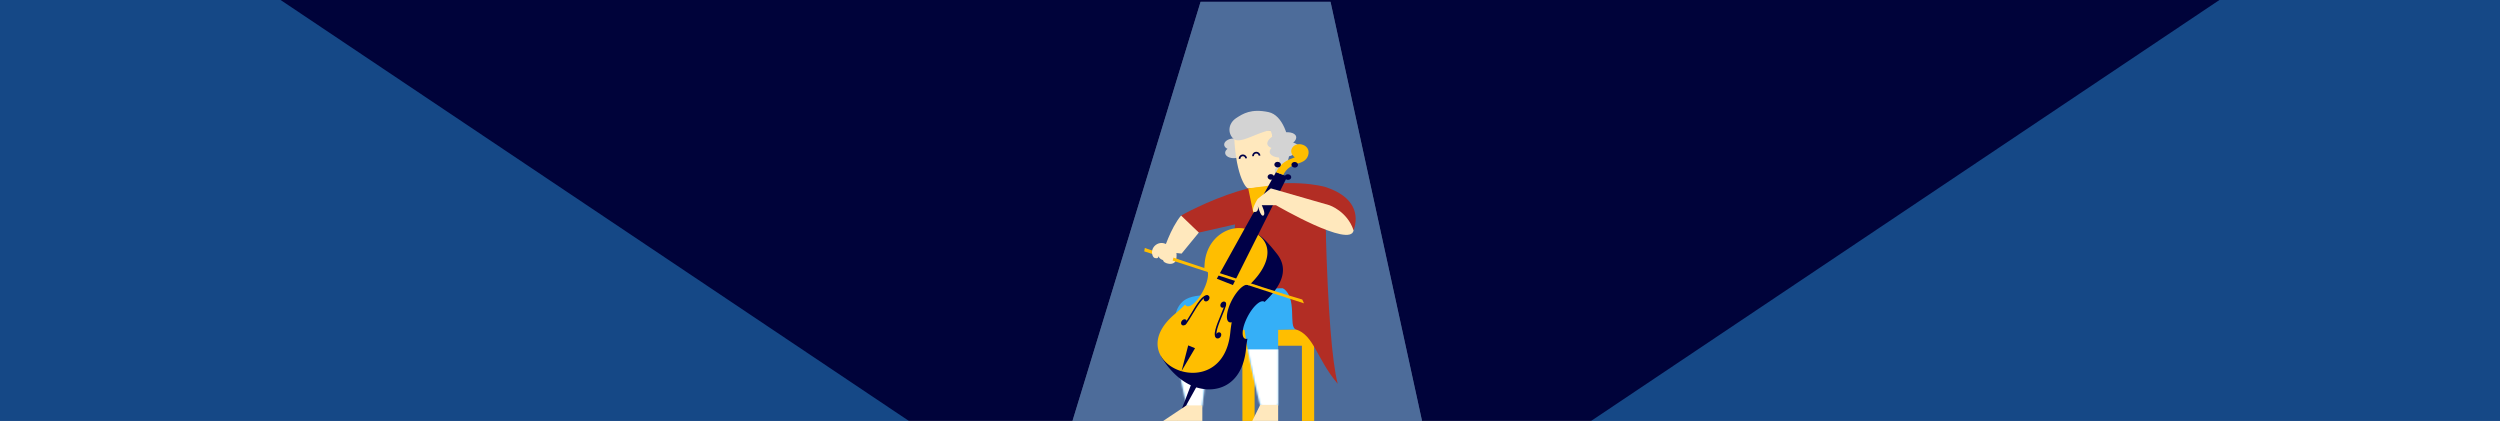
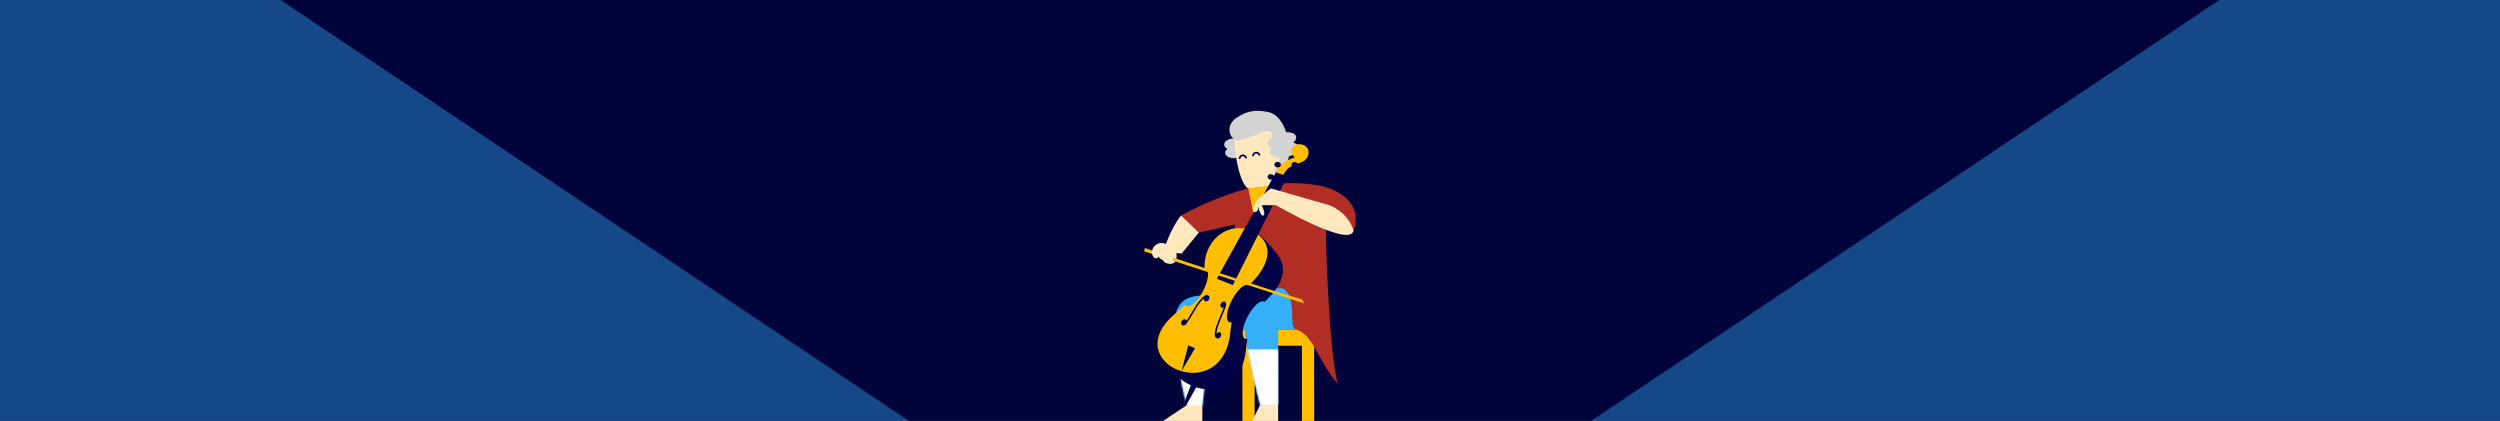
<svg xmlns="http://www.w3.org/2000/svg" xmlns:xlink="http://www.w3.org/1999/xlink" width="1366" height="230">
  <defs>
-     <path id="a" d="M85 0L156 0 206 229 15 229z" />
    <path d="M80.408 2.04s6.106 18.844-10.475 20.29l-12.98.364v41.027C54.528 64.574 52.578 65 51.105 65c-.708 0-2.03-.426-3.966-1.279l-.016-.06c-.344-1.32-6.277-24.222-8.564-40.968l-18.357.001-4.674 41.311c-1.599 2.417-2.93 3.625-3.993 3.625-.865 0-2.427-1.208-4.685-3.625C-.09 32.141-3.63 13.826 5.43 6.751c6.351-4.959 23.615-2.663 33.374-.846l-.088.123c7.051-10.606 41.692-3.989 41.692-3.989z" id="b" />
  </defs>
  <g fill="none" fill-rule="evenodd">
    <path fill="#00033A" d="M0 0H1366V230H0z" />
    <g transform="translate(571 1)" opacity=".5">
      <use fill="#FFF" xlink:href="#a" />
      <use fill-opacity=".5" fill="#35AFF7" xlink:href="#a" />
    </g>
    <path fill="#35AFF7" opacity=".4" d="M0 -8.55493454e-12L0 230 497 230.255 153.319 -8.55493454e-12z" />
-     <path fill="#35AFF7" opacity=".4" transform="matrix(-1 0 0 1 2235 0)" d="M869 -4.8316906e-13L869 230 1366 230.255 1022.319 -4.8316906e-13z" />
+     <path fill="#35AFF7" opacity=".4" transform="matrix(-1 0 0 1 2235 0)" d="M869 -4.8316906e-13L869 230 1366 230.255 1022.319 -4.8316906e-13" />
    <g transform="translate(624.598 58.409)">
      <path d="M10.937 83.722c-.055 1.844 6.327 3.697 7.148-.437.82-4.134-1.015-6.655-1.015-6.655l-6.133 7.092z" fill="#FFE8BD" />
      <path d="M97.24 101.123c3.353-11.902 2.564-35.816 2.12-57.428 0 0-20.691-5.904-47.21 2.288l-6.072 58.192 21.942 8.492 29.22-11.544z" fill="#B22D24" />
      <path d="M52.15 45.982c-17.454 5.395-31.404 13.386-31.404 13.386 1.504 2.199 2.727 3.75 3.669 4.654 1.213 1.164 3.224 2.716 6.031 4.653l21.705-4.9c1.298-4.633 1.947-8.133 1.947-10.499 0-1.587-.65-4.019-1.947-7.294z" fill="#B22D24" />
      <g transform="scale(-1 1) rotate(4 -50.612 -1206.688)">
        <g transform="matrix(-1 0 0 1 42.04 0)">
          <path d="M.729 17.297c0 1.726 2.23 3.125 4.982 3.125 2.752 0 4.982-1.399 4.982-3.125s-2.23-3.125-4.982-3.125c-2.752 0-4.982 1.4-4.982 3.125" fill="#D3D3D3" />
          <path d="M.947 21.811c0 1.726 2.23 3.125 4.982 3.125 2.751 0 4.982-1.399 4.982-3.125s-2.23-3.125-4.982-3.125c-2.752 0-4.982 1.4-4.982 3.125" fill="#D3D3D3" />
          <path d="M26.154 42.095s-1.695.07-3.246 0c-3.59-.16-9.519-.153-10.737-.153-1.367 0-6.906-8.58-5.506-33.133l20.77 2.42s1.558 26.477-1.28 30.866z" fill="#FFE8BD" />
          <path d="M36.195 22.285c.149-6.55-2.256-18.915-10.04-21.14-9.499-2.713-14.112 0-17.64 1.9-4.973 2.678-5.468 8.146-2.55 11.246 3.25 3.453 12.293-2.181 20.007-3.161 2.884-.367 1.163 26.84 1.163 26.84 6.554-5.958 8.464-9.132 9.06-15.685z" fill="#D3D3D3" />
          <path d="M26.154 26.1c5.958-4.17 4.849 5.738.507 6.552l-.507-6.552z" fill="#FFE8BD" />
          <path d="M31.458 13.106c-4.399.908-7.596 3.43-7.141 5.63.454 2.202 4.388 3.251 8.787 2.343 4.399-.908 7.596-3.429 7.141-5.63-.454-2.202-4.388-3.251-8.787-2.343" fill="#D3D3D3" />
          <path d="M32.946 18.262c-4.468.455-7.906 2.637-7.678 4.873.228 2.237 4.034 3.681 8.503 3.226 4.468-.455 7.906-2.637 7.678-4.873-.228-2.237-4.035-3.681-8.503-3.226" fill="#D3D3D3" />
        </g>
        <g transform="matrix(-1 0 0 1 33.969 22.045)" stroke="#000047" stroke-width=".952">
          <path d="M.558 3.49a1.765 1.765 0 1 1 3.53-.048" />
          <path d="M7.978 2.541a1.765 1.765 0 1 1 3.53-.048" />
        </g>
      </g>
      <path fill="#FFBE00" d="M57.428 44.515L76.321 42.058 61.909 66.204z" />
      <path d="M54.144 130.517h39.281a4.489 4.489 0 0 0 0-8.977h-39.28a4.489 4.489 0 1 0 0 8.977" fill="#FFBE00" />
      <path fill="#FFBE00" d="M86.811 172.571L93.471 172.571 93.425 129.414 86.764 129.414z" />
      <path fill="#FFBE00" d="M54.266 172.571L60.926 172.571 60.88 129.414 54.22 129.414z" />
      <g transform="translate(16.831 99.084)">
        <mask id="c" fill="#fff">
          <use xlink:href="#b" />
        </mask>
        <use fill="#35AFF7" xlink:href="#b" />
        <path d="M-8.186 33.416h67.925v30.875c-21.895 2.226-38.323 3.339-49.284 3.339-10.961 0-17.175-1.113-18.641-3.339V33.416z" fill="#FFF" mask="url(#c)" />
      </g>
      <path d="M53.4 71.919l9.432-2.058c2.957 1.118 8.944 8.696 10.394 10.562 5.912 7.603 3.46 16.132-6.169 25.476-.226.22-.445.45-.665.677a1.566 1.566 0 0 0-.443-.27c-2.171-.82-6.222 3.069-9.048 8.687-2.827 5.619-3.357 10.839-1.186 11.66.378.143.817.134 1.293.007a72.749 72.749 0 0 0-.778 5.6c-2.07 20.695-16.974 24.963-28.644 20.47-11.67-4.494-17.925-16.731-17.925-16.731l13.325-4.925 30.415-59.155" fill="#000047" />
      <path d="M46.499 90.7c-.03.664-.091 1.324-.17 1.983.263-.013.513.01.738.095 2.172.82 1.64 6.04-1.186 11.659-2.825 5.618-6.876 9.507-9.048 8.687-.405-.154-.715-.46-.934-.893a70.78 70.78 0 0 1-5.435 5.028" fill="#000047" />
      <path d="M33.565 86.448c-.03.664-.091 1.324-.17 1.983.263-.014.513.01.739.095 2.17.82 1.64 6.04-1.186 11.659-2.826 5.618-6.878 9.508-9.049 8.687-.405-.154-.715-.46-.935-.893a70.628 70.628 0 0 1-5.434 5.028C-14.57 139.87 43.499 164.65 47.639 123.26c.198-1.989.463-3.844.778-5.601-.477.127-.915.136-1.294-.008-2.17-.82-1.64-6.04 1.186-11.659 2.827-5.618 6.878-9.507 9.05-8.686.164.062.308.158.442.269.22-.227.438-.457.665-.677 12.202-11.843 13.292-24.43-.723-29.728-10.206-3.86-23.513 4.11-24.178 19.278" fill="#FFBE00" />
      <path fill="#000047" d="M40.276 93.879L49.055 97.351 78.767 38.065 72.623 35.635z" />
      <path d="M40.803 125.48l-.478.95c-2.762-1.045-.195-7.232 2.07-12.691.946-2.283 2.243-5.409 1.98-5.853l.503-.93c1.044.394.203 2.55-1.643 6.999-1.883 4.54-4.463 10.757-2.432 11.524" fill="#000047" />
      <path d="M44.594 106.425c.754.285 1 1.24.55 2.134-.449.894-1.424 1.387-2.178 1.103-.753-.286-1-1.241-.55-2.135.449-.894 1.424-1.387 2.178-1.102m-2.656 16.799c.754.285 1 1.24.55 2.134-.45.894-1.425 1.387-2.178 1.102-.754-.284-1-1.24-.55-2.134.449-.894 1.424-1.387 2.178-1.102m-6.92-19.252l.477-.95c-2.762-1.044-6.246 4.796-9.32 9.95-1.284 2.154-3.044 5.105-3.598 5.24l-.444.953c1.043.394 2.293-1.607 4.797-5.806 2.556-4.286 6.056-10.155 8.087-9.387" fill="#000047" />
      <path d="M21.49 119.346c.754.284 1.73-.209 2.178-1.103.45-.893.203-1.85-.55-2.134-.754-.285-1.729.209-2.179 1.102-.449.894-.203 1.85.551 2.135m12.393-13.119c.753.285 1.729-.208 2.178-1.102.45-.894.203-1.85-.55-2.134-.754-.285-1.73.208-2.179 1.102-.45.894-.203 1.85.55 2.134" fill="#000047" />
      <path d="M76.584 37.202c3.784-7.873 11.526-4.716 13.527-10.57 2.001-5.855-6.013-8.208-8.528-4.443-2.075 3.105 1.295 5.368 1.295 5.368-4.311 1.644-7.312 2.673-10.256 8.078l3.962 1.567z" fill="#FFBE00" />
      <path d="M70.567 36.887c.901.381 1.293 1.307.875 2.067-.418.76-1.487 1.068-2.388.686-.902-.381-1.294-1.307-.876-2.067.418-.76 1.488-1.068 2.389-.686m3.69-6.713c.901.382 1.293 1.307.875 2.068-.418.76-1.487 1.067-2.388.685-.902-.38-1.293-1.307-.876-2.067.418-.76 1.488-1.068 2.39-.686m5.638 6.783c.901.382 1.293 1.307.875 2.068-.418.76-1.487 1.067-2.389.686-.901-.382-1.293-1.307-.875-2.067.418-.761 1.487-1.068 2.389-.687m3.69-6.712c.901.381 1.293 1.307.875 2.068-.418.76-1.487 1.067-2.389.685-.901-.38-1.293-1.307-.875-2.067.418-.76 1.488-1.068 2.389-.686" fill="#000047" />
      <path fill="#000047" d="M24.641 130.305L28.366 131.857 21.031 144.263z" />
      <path fill="#000047" d="M31.929 147.98L18.271 172.559 28.192 146.512z" />
      <path fill="#FFE8BD" d="M9.132 172.811L32.359 172.811 32.359 163.089 23.681 163.089z" />
      <path fill="#FFE8BD" d="M59.071 172.752L63.97 162.805 73.784 162.805 73.784 172.752z" />
      <path d="M99.771 67.46c1.232 43.742 3.423 71.705 6.572 83.889-11.779-14.065-12.872-26.507-22.92-29.81-4.216-1.385 1.135-17.218-7.004-22.455-1.076-7.488 6.708-18.03 23.352-31.624z" fill="#B22D24" />
      <path d="M.927 77.095s66.428 22.635 86.04 28.153l.934 2.092L.614 78.937l.313-1.842z" fill="#FFBE00" />
      <path d="M99.361 43.695C116.201 49.089 117.88 59.368 115 67.46c-10.226-1.255-17.76-5.457-17.76-5.457l2.121-18.308z" fill="#B22D24" />
      <path d="M115 67.46c-1.56 10.044-42.377-13.734-42.377-13.734h-7.796s2.435 4.778.886 5.642c-1.55.864-3.137-5.642-3.137-5.642s1.092 3.752-1.65 3.69c-2.74-.062 1.672-7.146 1.672-7.146l7.212-5.755 31.986 9.21S111.531 56.978 115 67.46M11.92 74.698c-3.993-1.497-8.12 2.23-6.817 6.289.265.826.7 1.423 1.287 1.58 2.353.629 1.904-1.13 1.904-1.13s.546 1.722 2.643 2.285c2.098.563 1.707-.87 1.707-.87s.26 1.34 2.364 1.903c2.103.565 2.062-8.125 2.062-8.125l-5.15-1.932z" fill="#FFE8BD" />
      <path d="M20.746 59.368c-5.886 7.025-9.713 19.68-9.713 19.68l9.998 1.108 9.415-11.48-9.7-9.308z" fill="#FFE8BD" />
    </g>
  </g>
</svg>